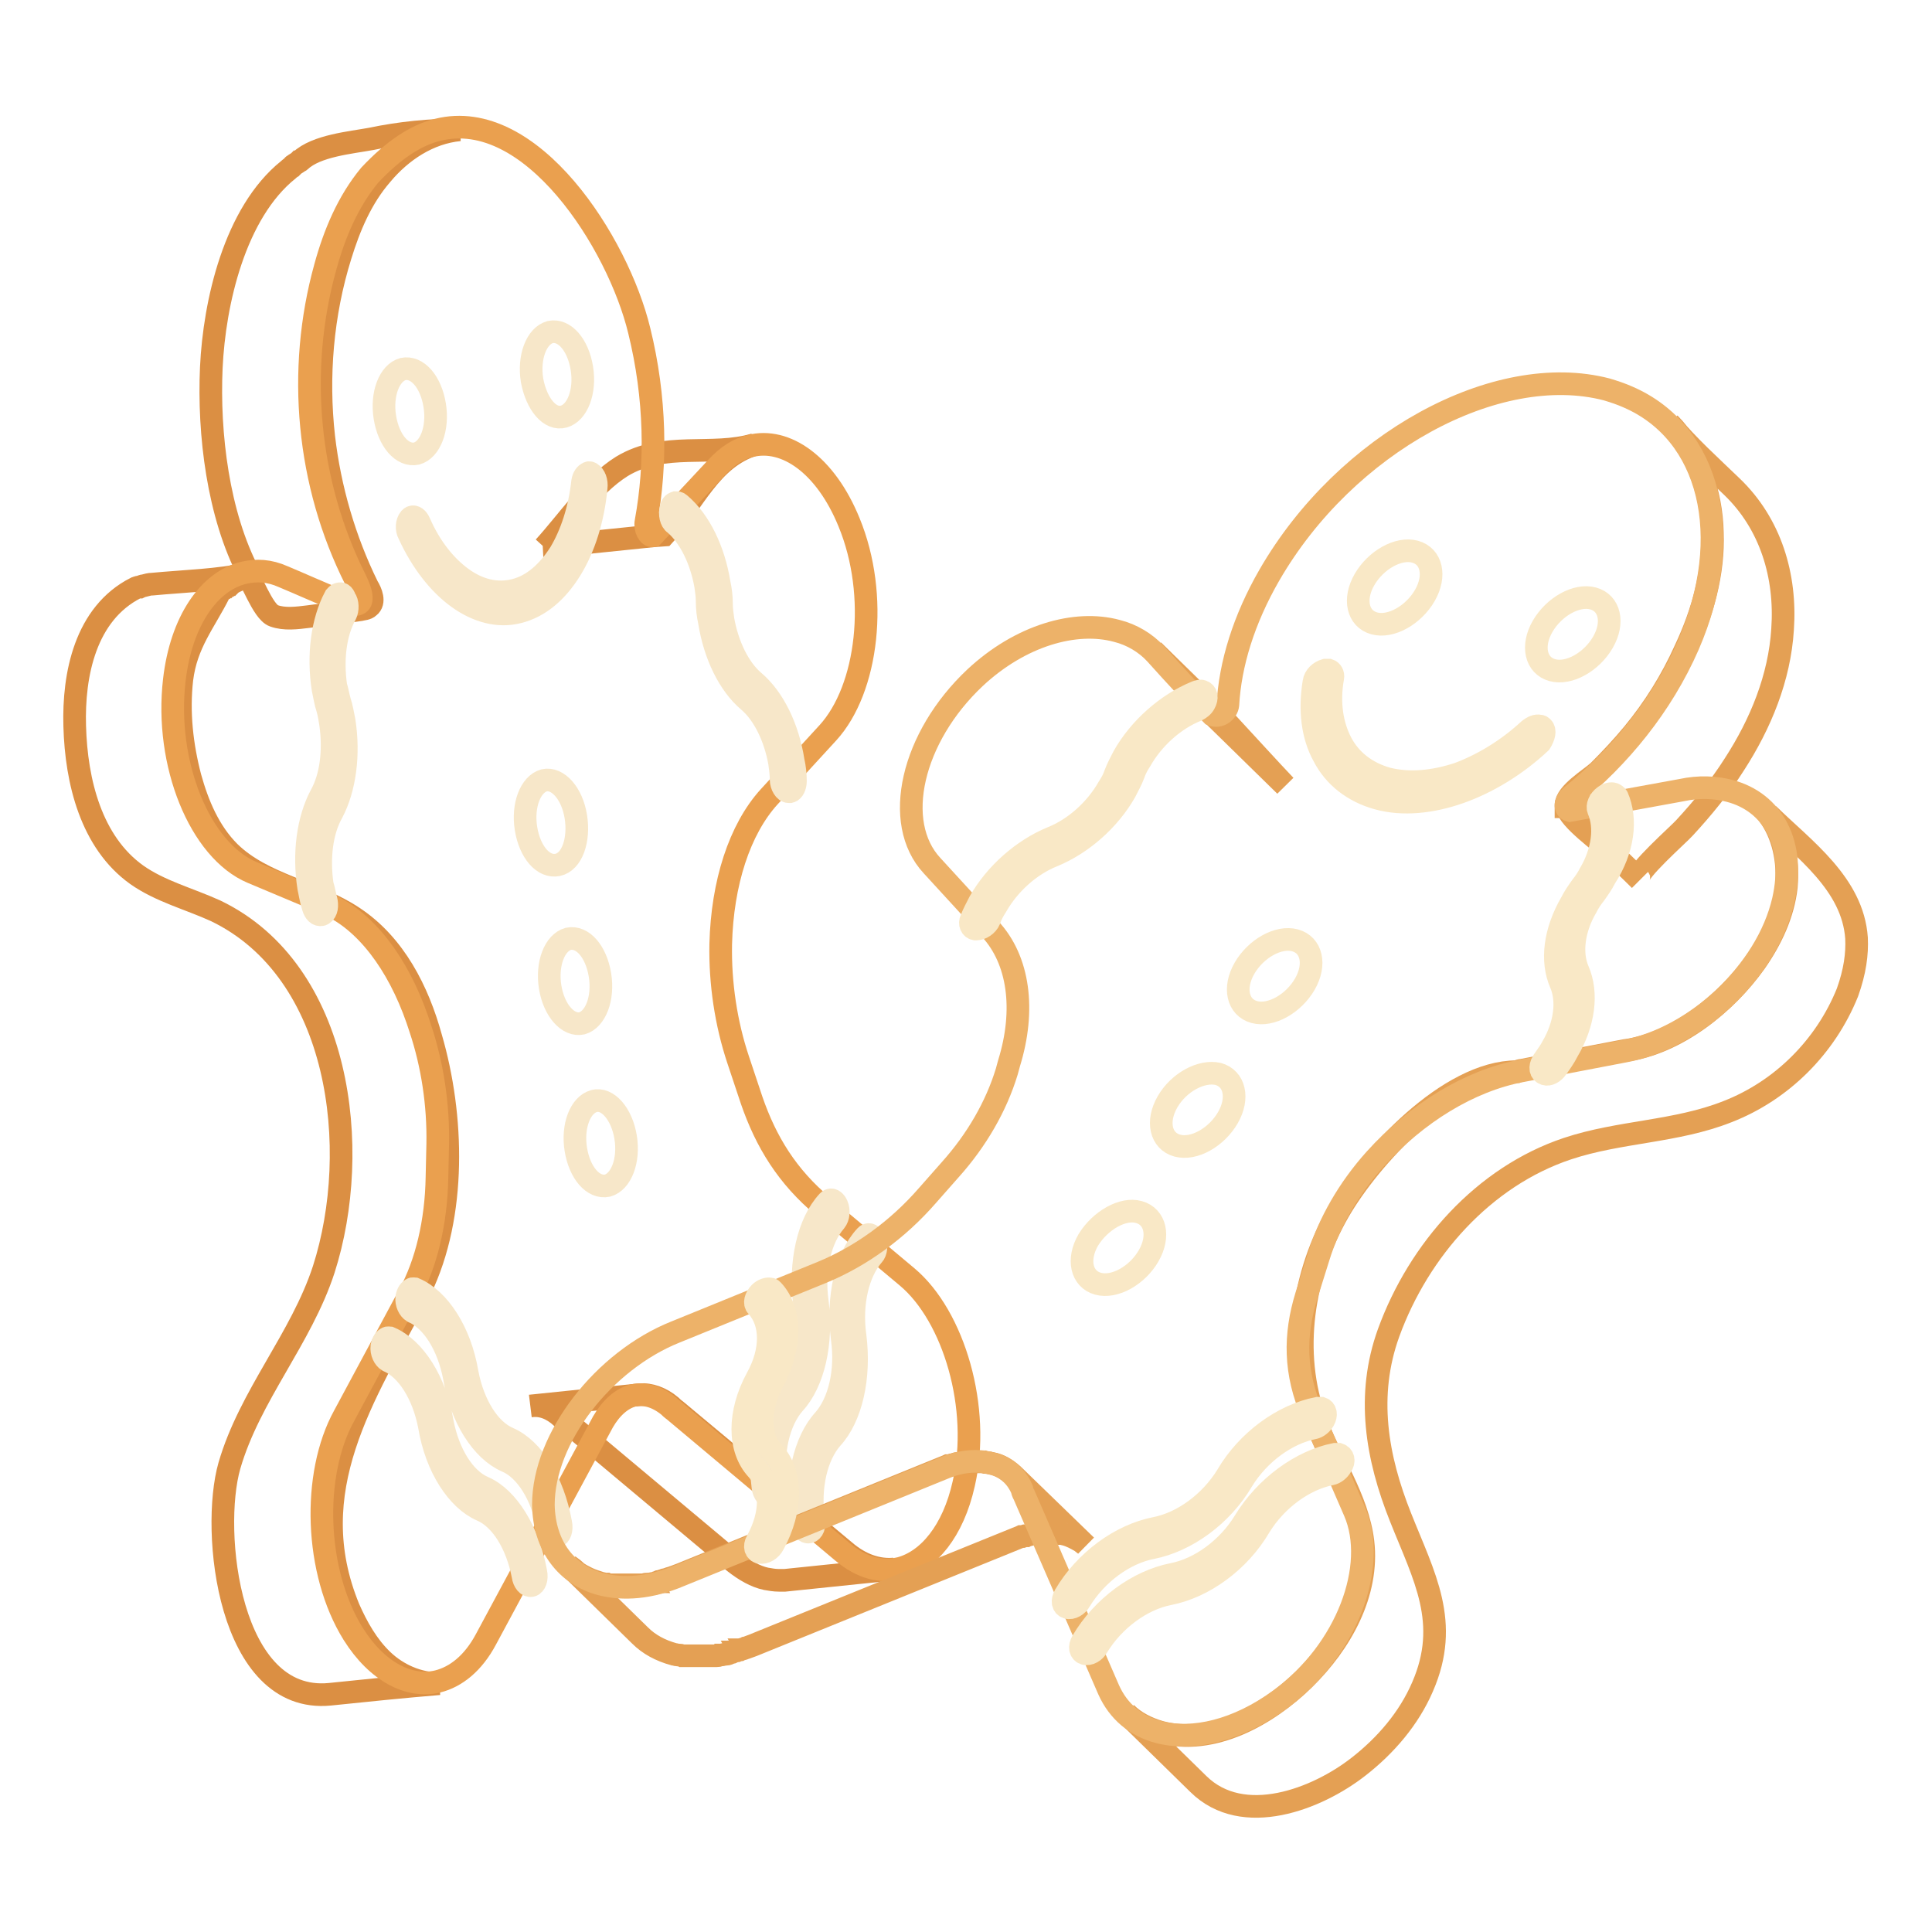
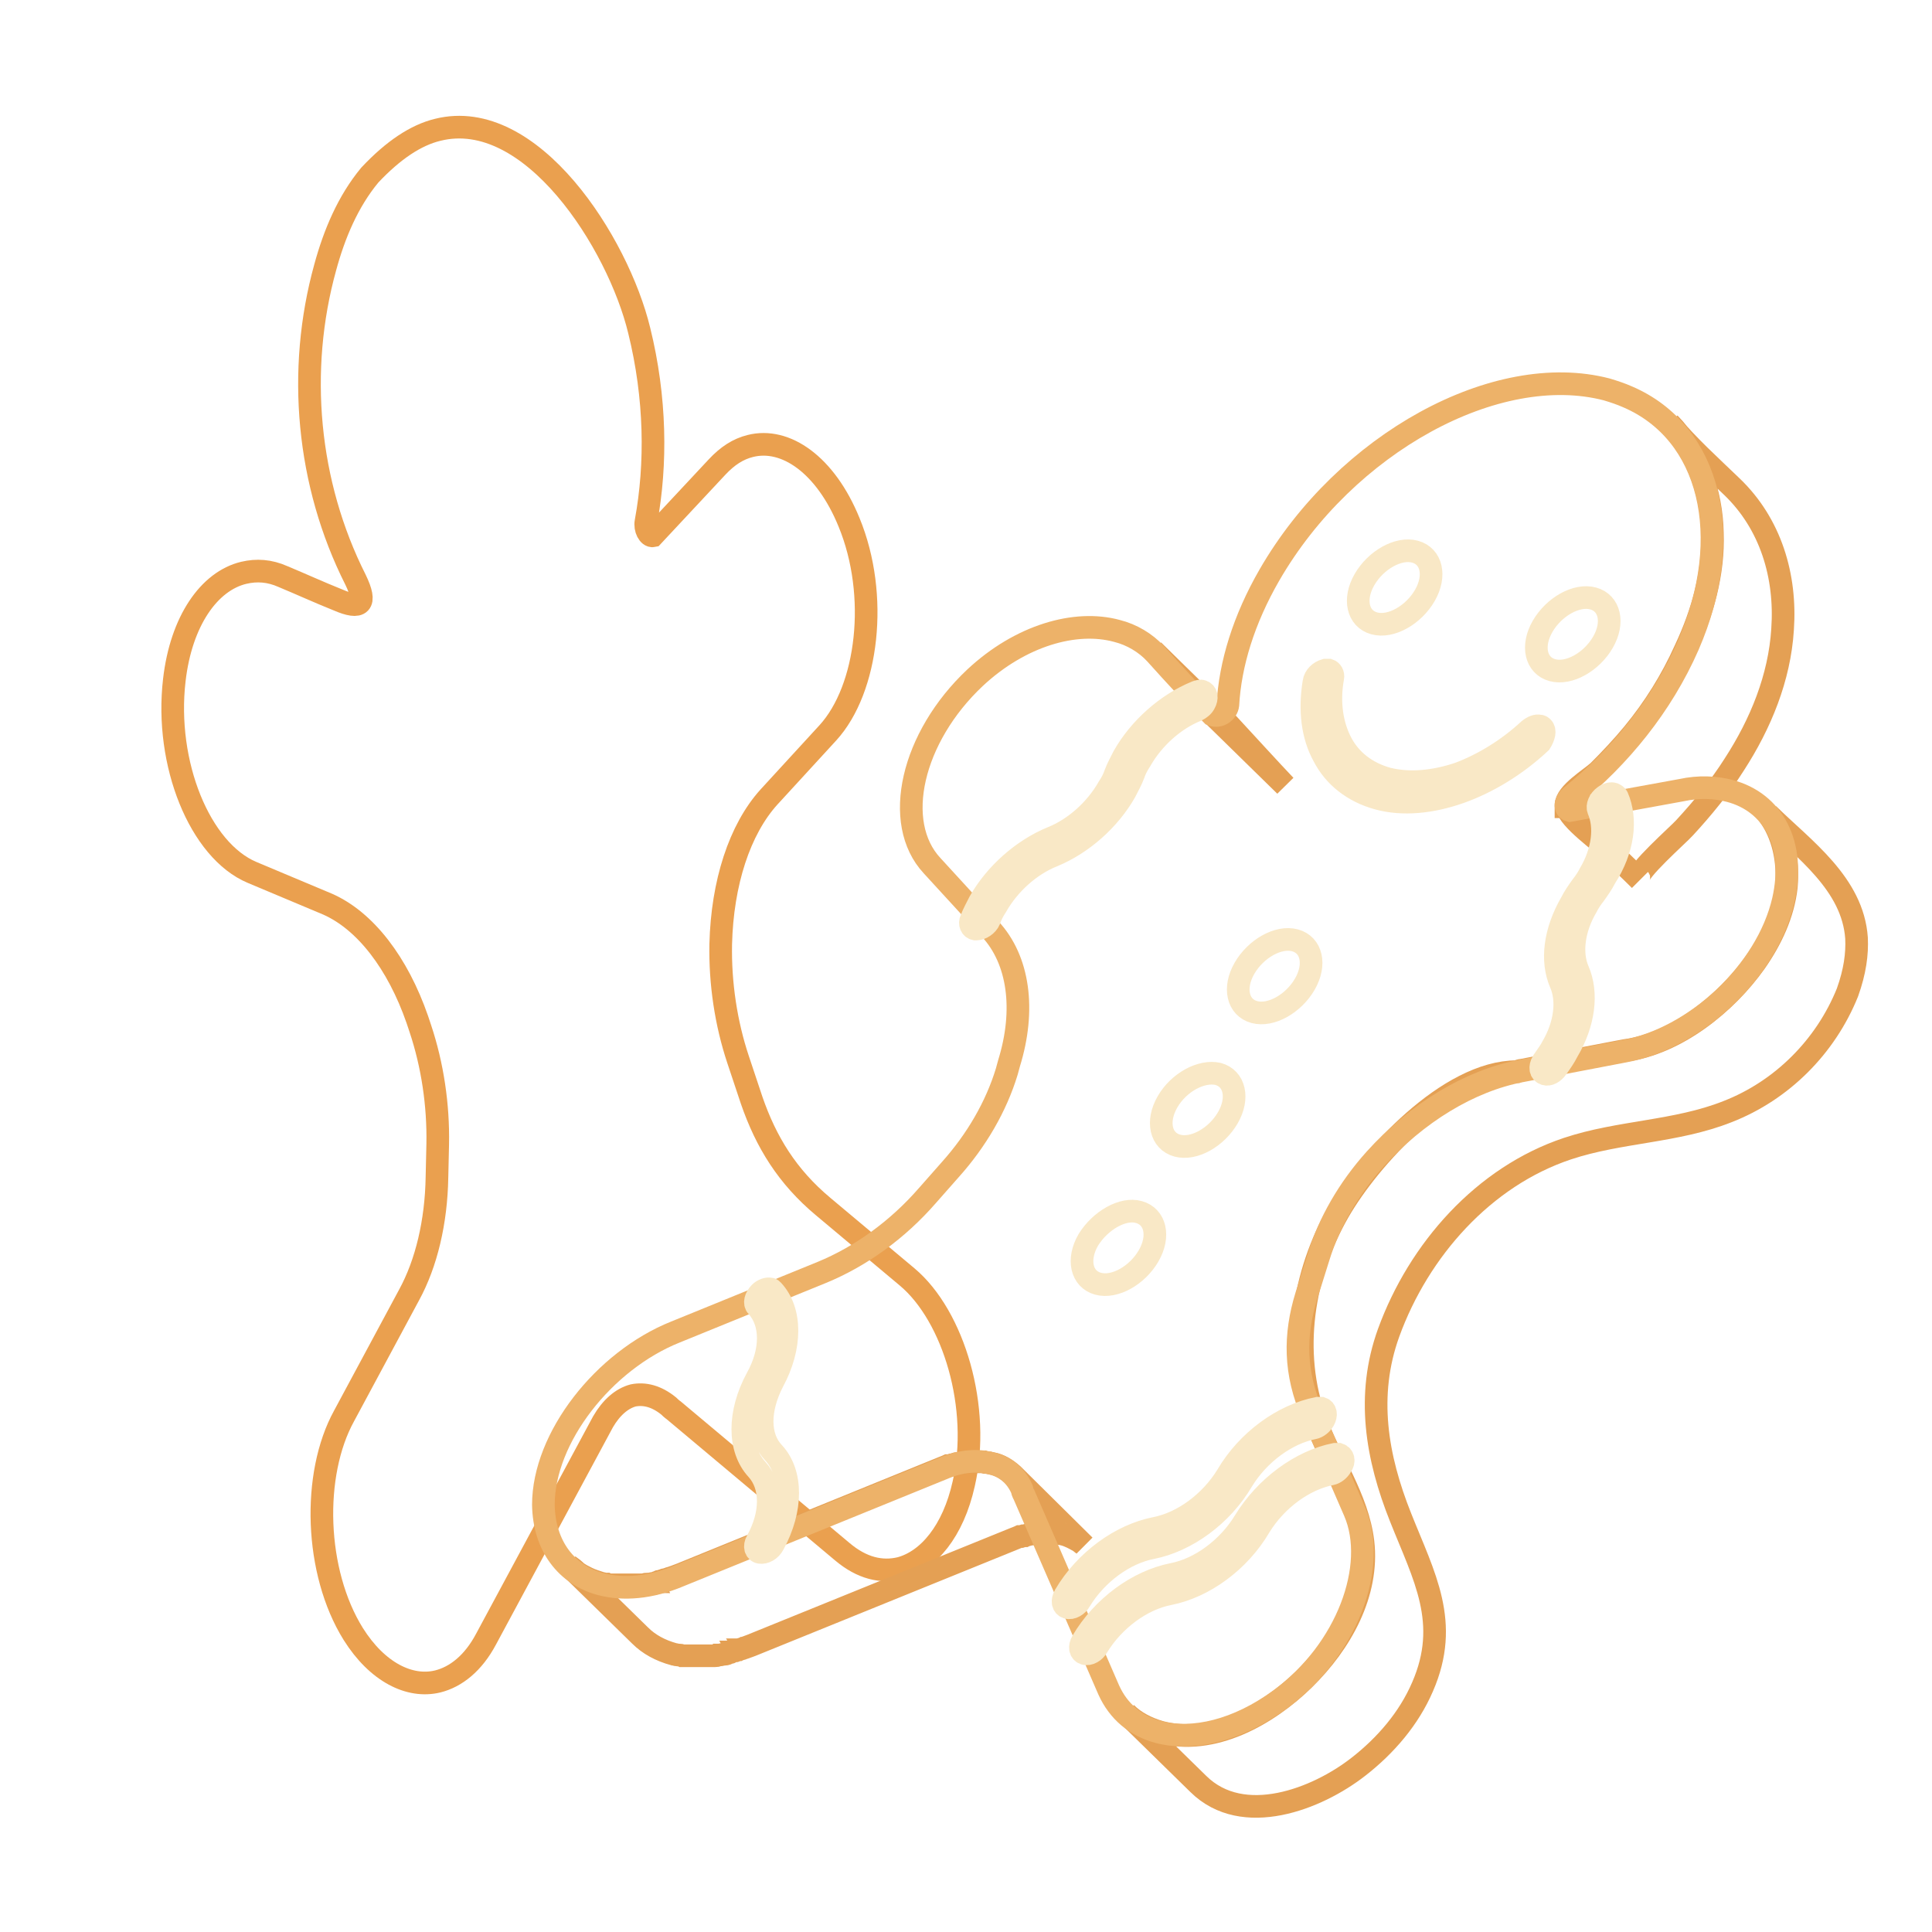
<svg xmlns="http://www.w3.org/2000/svg" version="1.1" x="0px" y="0px" viewBox="0 0 256 256" enable-background="new 0 0 256 256" xml:space="preserve">
  <g>
-     <path stroke-width="3" fill-opacity="0" stroke="#db8f43" d="M111.9,205.5l-22.3-18.6c0,0-0.3-0.2-0.7-0.6c-1.3-1.1-2.8-1.6-4.1-1.5l-14.5,1.5c1.4-0.2,2.8,0.3,4.1,1.5 c0.4,0.3,0.6,0.6,0.7,0.6L97.3,207c1.4,1.1,2.8,1.9,4.2,2.2c0.6,0.1,1.1,0.2,1.7,0.2h0.4c0.2,0,0.3,0,0.4,0l14.5-1.5 C116.4,208.1,114.1,207.4,111.9,205.5z M88,70.9c4-4.3,6.1-10.2,12-12c-5.7,1.7-12-0.5-17.6,2.9c-4,2.5-7.2,7.3-10.3,10.7H72 L86.6,71C86.6,71,88,70.9,88,70.9z M42.9,57.9c-0.9-8-0.2-16.3,2.2-24c1.2-3.9,2.8-7.7,5.5-10.8c2.6-3.1,6.2-5.5,10.3-5.9 c-3.9,0-7.9,0.4-11.7,1.2c-2.7,0.5-7.3,0.9-9.4,2.9c0,0-0.1,0.1-0.2,0.1c-0.2,0.2-0.5,0.3-0.7,0.5c0,0-0.1,0-0.1,0.1 c-0.2,0.2-0.4,0.3-0.6,0.5c-7.1,5.7-9.8,17.6-10.2,26.2c-0.4,8.8,0.9,19.5,5,27.3c-4.1,0.9-8.6,1-12.8,1.4c-0.4,0-0.7,0.1-1.1,0.2 c-0.2,0-0.4,0.1-0.6,0.2c0,0,0,0-0.1,0c0,0,0,0-0.1,0c-0.1,0-0.2,0.1-0.3,0.1c-6.7,3.4-8.3,11.5-8.1,18.3 c0.2,7.4,2.2,15.4,8.2,19.7c3.1,2.2,7,3.2,10.5,4.8c16.6,8,19.4,31.6,14.3,47.5c-3,9.2-9.8,16.7-12.5,26 c-2.5,8.7-0.1,31.6,13.3,30.3c4.8-0.5,9.7-1,14.5-1.4c-2.8,0-5.5-1.2-7.5-3.1c-2-1.9-3.4-4.4-4.5-6.9c-6.4-15.6,2-28.1,9.1-41.4 c0.2-0.3,0.3-0.5,0.4-0.8c4.8-9.9,4.4-23.1,1.4-33.4c-1.7-6.2-4.8-12.3-10.2-15.9c-5.2-3.5-12-4.3-16.5-8.7 c-2.7-2.7-4.2-6.3-5.2-9.9c-1.1-4.2-1.6-8.6-1.1-13c0.6-4.8,3-7.5,5-11.5l0.2-0.2c0,0,0.1-0.1,0.2-0.2c0.1-0.1,0.2-0.2,0.3-0.2 c0,0,0.1-0.1,0.2-0.1c0.1-0.1,0.2-0.2,0.3-0.2c0,0,0.1-0.1,0.2-0.1c0.1-0.1,0.2-0.2,0.4-0.3l0,0c0.2-0.1,0.3-0.2,0.4-0.2 c0,0,0.1,0,0.1-0.1c0.1,0,0.2-0.1,0.3-0.2c0,0,0.1,0,0.2-0.1c0.1,0,0.2-0.1,0.3-0.1c0.1,0,0.1,0,0.2-0.1c0.1,0,0.2-0.1,0.3-0.1 c0.5,0,2.1,4.8,3.6,5.3c1.4,0.5,3,0.3,4.6,0.1c2.3-0.3,4.5-0.6,6.8-0.9c0.4-0.1,0.9-0.1,1.2-0.4c0.8-0.6,0.3-1.9-0.2-2.7 C45.7,71.6,43.7,64.8,42.9,57.9L42.9,57.9z" />
    <path stroke-width="3" fill-opacity="0" stroke="#eaa04f" d="M58,17.2c12.4-3.1,23.9,15,26.7,26.6c2.2,8.9,2.3,17.7,0.9,25.3c-0.2,1,0.4,2,0.9,1.9l8.5-9.1 c1.4-1.5,2.8-2.4,4.4-2.8c4.7-1.2,10,2.5,13.1,10.1c4,9.7,2.5,22.1-2.8,27.9l-7.8,8.5c-3.9,4.3-6.2,11.4-6.4,19.5 c-0.1,5.2,0.7,10.5,2.3,15.3l1.8,5.4c1.9,5.5,4.7,10.1,9.5,14.1l11.1,9.3c6.2,5.2,9.8,17.4,7.5,27.4c-1.4,6.3-4.7,10.2-8.4,11.2 c-2.5,0.6-5.1,0-7.7-2.2l-22.3-18.7c0,0-0.3-0.2-0.7-0.6c-1.6-1.3-3.2-1.7-4.7-1.4c-1.5,0.4-2.9,1.6-4,3.5l-15.5,28.8 c-1.7,3.2-4,5-6.4,5.6c-3.7,0.9-8-1.2-11.2-6.3c-5.1-8.2-5.5-21.1-1.2-28.9l8.6-16c2.3-4.2,3.6-9.7,3.7-15.6l0.1-4.4 c0.1-5.2-0.7-10.5-2.3-15.3l-0.4-1.2c-2.6-7.5-6.9-13.1-11.9-15.3l-10-4.2c-6.9-2.9-11.6-14.4-10.3-25.5c0.9-7.8,4.6-13.1,9.2-14.2 c1.7-0.4,3.4-0.3,5.2,0.5c2.4,1,4.8,2.1,7.3,3.1c3,1.3,3.9,0.6,2.3-2.7c-6.4-12.7-7.8-27.7-4-41.4c1.2-4.4,3-8.7,5.9-12.2 C52.1,19.9,55.1,17.9,58,17.2L58,17.2z" />
-     <path stroke-width="3" fill-opacity="0" stroke="#f7e7c9" d="M103.5,103.3c0,0.8,0.5,1.6,1,1.6h0.2c0.4-0.1,0.7-0.7,0.7-1.4c0-0.9-0.1-1.8-0.3-2.7 c-0.7-4.4-2.6-8.3-5.2-10.5c-2-1.7-3.5-4.8-4.1-8.2c-0.1-0.7-0.2-1.4-0.2-2.1c0-0.9-0.1-1.8-0.3-2.7c-0.7-4.4-2.6-8.3-5.2-10.5 c-0.2-0.2-0.4-0.2-0.6-0.2c-0.3,0.1-0.5,0.3-0.6,0.8c-0.2,0.7,0,1.7,0.5,2c2,1.7,3.5,4.8,4.1,8.2c0.1,0.7,0.2,1.4,0.2,2.1 c0,0.9,0.1,1.8,0.3,2.7c0.7,4.4,2.6,8.3,5.2,10.5c2,1.7,3.5,4.8,4.1,8.2C103.4,101.8,103.5,102.6,103.5,103.3L103.5,103.3z  M54.6,68.5c-0.1,0-0.2,0.1-0.3,0.2c-0.4,0.5-0.5,1.4-0.1,2.1c1.7,3.7,4,6.6,6.5,8.4c2.5,1.8,5.3,2.6,8,1.9 c2.8-0.7,5.1-2.7,6.9-5.6c1.8-2.9,3-6.7,3.4-10.9c0.1-0.8-0.2-1.6-0.7-1.9c-0.2-0.1-0.3-0.1-0.4,0c-0.3,0.1-0.6,0.5-0.7,1.1 c-0.4,3.7-1.5,7-3,9.5c-1.6,2.5-3.6,4.3-6,4.9c-2.4,0.6-4.8,0-7-1.6s-4.2-4.1-5.6-7.3C55.3,68.6,54.9,68.4,54.6,68.5L54.6,68.5z  M44.9,78.7c-0.2,0-0.3,0.2-0.5,0.4c-1.7,3.2-2.3,7.7-1.6,12.2c0.2,0.9,0.3,1.7,0.6,2.6c0.2,0.7,0.3,1.4,0.4,2 c0.5,3.5,0.1,7-1.3,9.5c-1.7,3.2-2.3,7.7-1.6,12.2c0.2,0.9,0.3,1.7,0.6,2.6c0.2,0.7,0.6,1.1,1.1,1c0,0,0.1,0,0.2-0.1 c0.5-0.3,0.6-1.1,0.4-1.9c-0.2-0.7-0.3-1.4-0.5-2c-0.5-3.5-0.1-7,1.3-9.5c1.7-3.2,2.3-7.7,1.6-12.2c-0.2-0.9-0.3-1.7-0.6-2.6 c-0.2-0.7-0.3-1.4-0.5-2c-0.5-3.5-0.1-7,1.3-9.5c0.3-0.6,0.3-1.6-0.1-2.1C45.5,78.7,45.2,78.6,44.9,78.7z M67.4,190.6 c-2.6-1.1-4.7-4.5-5.5-8.7c-0.9-5.4-3.7-9.7-6.9-11.1c-0.1,0-0.3-0.1-0.4,0c-0.3,0.1-0.6,0.5-0.7,1.1c-0.1,0.8,0.3,1.6,0.8,1.9 c2.6,1.1,4.7,4.5,5.5,8.7c0.9,5.4,3.7,9.7,6.9,11.1c2.6,1.1,4.7,4.5,5.5,8.7c0.1,0.8,0.6,1.4,1.1,1.3c0.5-0.1,0.8-0.9,0.6-1.8 C73.3,196.3,70.6,192,67.4,190.6L67.4,190.6z M64.1,197.1c-2.6-1.1-4.7-4.5-5.5-8.7c-0.9-5.4-3.7-9.7-6.9-11.1 c-0.1,0-0.3-0.1-0.4,0c-0.3,0.1-0.6,0.5-0.7,1.1c-0.1,0.8,0.3,1.6,0.8,1.9c2.6,1.1,4.7,4.5,5.5,8.7c0.9,5.4,3.7,9.7,6.9,11.1 c2.6,1.1,4.7,4.5,5.5,8.7c0.1,0.8,0.6,1.4,1.1,1.3c0.5-0.1,0.8-0.9,0.6-1.8C70,202.9,67.3,198.5,64.1,197.1L64.1,197.1z  M115.9,164.3c-0.2-0.5-0.6-0.8-0.9-0.7c-0.1,0-0.2,0.1-0.3,0.2c-2.6,2.8-3.8,8.1-3.1,13.6c0.6,4.3-0.4,8.4-2.4,10.7 c-2.6,2.8-3.8,8.1-3.1,13.6c0.1,0.8,0.6,1.4,1.1,1.3c0.5-0.1,0.8-0.8,0.6-1.7c-0.6-4.3,0.4-8.4,2.4-10.7c2.6-2.8,3.8-8.1,3.1-13.6 c-0.6-4.3,0.4-8.4,2.4-10.7C116.1,165.9,116.2,164.9,115.9,164.3z M108.3,172.5c-0.6-4.3,0.4-8.4,2.4-10.7c0.4-0.5,0.5-1.4,0.2-2.1 c-0.2-0.5-0.6-0.8-0.9-0.7c-0.1,0-0.2,0.1-0.3,0.2c-2.6,2.8-3.8,8.1-3.1,13.6c0.6,4.3-0.4,8.4-2.4,10.7c-2.6,2.8-3.8,8.1-3.1,13.6 c0.1,0.8,0.6,1.4,1.1,1.3c0.5-0.1,0.8-0.8,0.6-1.7c-0.6-4.3,0.4-8.4,2.4-10.7C107.8,183.2,109,177.9,108.3,172.5z M72.1,103.4 c-1.8,0.5-2.9,3.3-2.4,6.4c0.5,3.1,2.3,5.2,4.2,4.8s2.9-3.3,2.4-6.4C75.8,105.1,73.9,103,72.1,103.4z M77.1,135.6 c1.8-0.5,2.9-3.3,2.4-6.4s-2.3-5.2-4.2-4.8c-1.8,0.5-2.9,3.3-2.4,6.4C73.4,133.9,75.3,136,77.1,135.6z M78.7,145.9 c-1.8,0.5-2.9,3.3-2.4,6.4c0.5,3.1,2.3,5.2,4.2,4.8c1.8-0.5,2.9-3.3,2.4-6.4C82.4,147.6,80.5,145.4,78.7,145.9z M74.7,55.2 c1.8-0.5,2.9-3.3,2.4-6.4c-0.5-3.1-2.3-5.2-4.2-4.8c-1.8,0.5-2.9,3.3-2.4,6.4C71.1,53.6,72.9,55.7,74.7,55.2z M55.2,60.1 c1.8-0.5,2.9-3.3,2.4-6.4c-0.5-3.1-2.3-5.2-4.2-4.8c-1.8,0.5-2.9,3.3-2.4,6.4C51.5,58.4,53.3,60.5,55.2,60.1z" />
-     <path stroke-width="3" fill-opacity="0" stroke="#e4a054" d="M159.9,93.9c0.3,0.3,0.5,0.6,0.8,0.8l9.6,9.4c-2-2.1-5-5.4-7.5-8.1l-0.1-0.1c-0.1-0.1-0.2-0.2-0.3-0.3 l-9.6-9.4l0.4,0.4C155.5,89,158,91.8,159.9,93.9z M207.6,106.9c0.3,1.7,4.6,4.7,5.7,5.8c1.3,1.3,2.7,2.6,4,3.9c0,0-0.1-0.1-0.1-0.2 c-0.6-0.7,5.3-5.9,6-6.7c2.4-2.6,4.7-5.4,6.6-8.4c3.5-5.4,6-11.5,6.4-17.9c0.5-7.1-1.6-14-6.7-18.9c-2.8-2.7-5.8-5.4-8.3-8.4 c3.7,3.8,5.6,9.2,5.7,14.5c0.2,5.3-1.3,10.6-3.6,15.5c-1.8,4-4.1,7.7-6.9,11.1c-1.4,1.7-3,3.4-4.6,5c-1.1,1-4.3,2.9-4.3,4.5V106.9 L207.6,106.9z M134.2,195.4c-0.8-0.7-1.7-1.3-2.8-1.5c-0.2,0-0.3-0.1-0.5-0.1h-0.1c-0.2,0-0.3,0-0.5-0.1h-0.1c-0.2,0-0.4,0-0.6,0 h-0.7c-0.2,0-0.4,0-0.6,0h-0.1c-0.2,0-0.4,0-0.6,0.1h0c-0.2,0-0.4,0.1-0.6,0.1c0,0-0.1,0-0.1,0c-0.2,0-0.4,0.1-0.6,0.2h-0.1 c0,0-0.1,0-0.1,0l-0.3,0.1c0,0-0.1,0-0.2,0c-0.2,0.1-0.3,0.1-0.5,0.2l-34.9,14.2c-0.3,0.1-0.5,0.2-0.8,0.3c-0.1,0-0.2,0.1-0.3,0.1 c-0.2,0.1-0.4,0.1-0.6,0.2l-0.3,0.1c-0.1,0-0.2,0-0.3,0.1c-0.2,0-0.3,0.1-0.4,0.1c-0.1,0-0.2,0-0.2,0.1c-0.2,0-0.4,0.1-0.6,0.2 h-0.1c-0.2,0-0.4,0.1-0.6,0.1c-0.1,0-0.1,0-0.2,0c-0.2,0-0.3,0-0.5,0.1c-0.1,0-0.2,0-0.2,0c-0.1,0-0.3,0-0.4,0c-0.1,0-0.2,0-0.2,0 c-0.1,0-0.3,0-0.4,0h-1.5c-0.2,0-0.3,0-0.5,0h-0.2c-0.1,0-0.2,0-0.4,0c-0.1,0-0.2,0-0.2,0c-0.1,0-0.2,0-0.3,0c-0.1,0-0.2,0-0.2,0 c-0.1,0-0.2,0-0.4-0.1c0,0-0.1,0-0.2,0c-0.2,0-0.3-0.1-0.5-0.1c-0.6-0.2-1.3-0.4-1.9-0.7c-0.4-0.2-0.8-0.4-1.1-0.6 c-0.2-0.1-0.3-0.2-0.5-0.4c-0.3-0.3-0.7-0.5-1-0.8l9.6,9.4c1.2,1.2,2.7,2,4.5,2.5c0.2,0,0.3,0.1,0.5,0.1c0,0,0.1,0,0.2,0 c0.1,0,0.2,0,0.4,0.1c0.1,0,0.2,0,0.2,0c0.1,0,0.2,0,0.3,0c0.1,0,0.2,0,0.2,0c0.1,0,0.2,0,0.4,0h0.2c0.2,0,0.3,0,0.5,0h1.5 c0.1,0,0.3,0,0.4,0c0.1,0,0.2,0,0.2,0c0.1,0,0.3,0,0.4,0c0.1,0,0.2,0,0.2,0c0.2,0,0.3,0,0.4-0.1c0.1,0,0.1,0,0.2,0 c0.2,0,0.4-0.1,0.6-0.1h0.1c0.2,0,0.4-0.1,0.6-0.2c0.1,0,0.2,0,0.2-0.1c0.2,0,0.3-0.1,0.4-0.1c0.1,0,0.2,0,0.3-0.1 c0.1,0,0.2,0,0.2-0.1c0,0,0.1,0,0.2,0c0.2-0.1,0.4-0.1,0.6-0.2c0.1,0,0.2-0.1,0.3-0.1c0.3-0.1,0.5-0.2,0.8-0.3l35-14.2h0 c0.2-0.1,0.3-0.1,0.5-0.2c0,0,0.1,0,0.2,0l0.3-0.1c0,0,0.1,0,0.2,0c0.2-0.1,0.4-0.1,0.6-0.2c0,0,0.1,0,0.1,0c0.2,0,0.4-0.1,0.6-0.1 h0c0.2,0,0.4-0.1,0.6-0.1h0.1c0.2,0,0.4,0,0.6,0h0.7c0.2,0,0.4,0,0.6,0h0.1c0.2,0,0.4,0,0.5,0.1h0.1c0.2,0,0.4,0.1,0.5,0.1 c0.8,0.2,1.5,0.6,2.2,1c0.2,0.2,0.4,0.3,0.6,0.5L134.2,195.4L134.2,195.4z M246,124.3c-0.5-7.2-7-11.8-11.7-16.4 c2,2.7,2.7,6.2,2.4,9.6c-0.4,3.6-2,7-4.1,10c-3.9,5.5-10.5,10.8-17.3,11.7l-13.6,2.6c-0.2,0-0.5,0.1-0.7,0.2 c-9.1,0-19.5,11.4-23.6,18.5c-4.8,8.3-6.4,18.7-3.1,27.7c2,5.4,5.6,10.3,6.3,16.1c0.8,6.8-2.9,13.4-7.8,18.2 c-4.8,4.7-12.1,8.9-19.1,7c-1.7-0.5-3.3-1.3-4.5-2.5l9.6,9.4c5.9,5.8,15.7,2,21.2-2.3c3.6-2.8,6.7-6.4,8.5-10.6 c3.7-8.5,0.2-14.6-2.9-22.4c-3.2-8-4.6-16.2-1.6-24.5c4-11,12.6-20.7,23.7-24.4c6.9-2.3,14.4-2.2,21.2-4.9 c7.2-2.8,13-8.6,15.9-15.8C245.8,128.7,246.1,126.4,246,124.3z" />
+     <path stroke-width="3" fill-opacity="0" stroke="#e4a054" d="M159.9,93.9c0.3,0.3,0.5,0.6,0.8,0.8l9.6,9.4c-2-2.1-5-5.4-7.5-8.1l-0.1-0.1c-0.1-0.1-0.2-0.2-0.3-0.3 l-9.6-9.4l0.4,0.4C155.5,89,158,91.8,159.9,93.9z M207.6,106.9c0.3,1.7,4.6,4.7,5.7,5.8c1.3,1.3,2.7,2.6,4,3.9c0,0-0.1-0.1-0.1-0.2 c-0.6-0.7,5.3-5.9,6-6.7c2.4-2.6,4.7-5.4,6.6-8.4c3.5-5.4,6-11.5,6.4-17.9c0.5-7.1-1.6-14-6.7-18.9c-2.8-2.7-5.8-5.4-8.3-8.4 c3.7,3.8,5.6,9.2,5.7,14.5c0.2,5.3-1.3,10.6-3.6,15.5c-1.8,4-4.1,7.7-6.9,11.1c-1.4,1.7-3,3.4-4.6,5c-1.1,1-4.3,2.9-4.3,4.5V106.9 L207.6,106.9z M134.2,195.4c-0.8-0.7-1.7-1.3-2.8-1.5c-0.2,0-0.3-0.1-0.5-0.1h-0.1c-0.2,0-0.3,0-0.5-0.1h-0.1c-0.2,0-0.4,0-0.6,0 h-0.7c-0.2,0-0.4,0-0.6,0h-0.1c-0.2,0-0.4,0-0.6,0.1h0c-0.2,0-0.4,0.1-0.6,0.1c0,0-0.1,0-0.1,0c-0.2,0-0.4,0.1-0.6,0.2h-0.1 c0,0-0.1,0-0.1,0l-0.3,0.1c0,0-0.1,0-0.2,0c-0.2,0.1-0.3,0.1-0.5,0.2l-34.9,14.2c-0.3,0.1-0.5,0.2-0.8,0.3c-0.1,0-0.2,0.1-0.3,0.1 c-0.2,0.1-0.4,0.1-0.6,0.2l-0.3,0.1c-0.1,0-0.2,0-0.3,0.1c-0.2,0-0.3,0.1-0.4,0.1c-0.1,0-0.2,0-0.2,0.1c-0.2,0-0.4,0.1-0.6,0.2 h-0.1c-0.2,0-0.4,0.1-0.6,0.1c-0.1,0-0.1,0-0.2,0c-0.2,0-0.3,0-0.5,0.1c-0.1,0-0.2,0-0.2,0c-0.1,0-0.3,0-0.4,0c-0.1,0-0.2,0-0.2,0 c-0.1,0-0.3,0-0.4,0h-1.5c-0.2,0-0.3,0-0.5,0h-0.2c-0.1,0-0.2,0-0.4,0c-0.1,0-0.2,0-0.2,0c-0.1,0-0.2,0-0.3,0c-0.1,0-0.2,0-0.2,0 c-0.1,0-0.2,0-0.4-0.1c0,0-0.1,0-0.2,0c-0.2,0-0.3-0.1-0.5-0.1c-0.6-0.2-1.3-0.4-1.9-0.7c-0.4-0.2-0.8-0.4-1.1-0.6 c-0.2-0.1-0.3-0.2-0.5-0.4c-0.3-0.3-0.7-0.5-1-0.8l9.6,9.4c1.2,1.2,2.7,2,4.5,2.5c0.2,0,0.3,0.1,0.5,0.1c0,0,0.1,0,0.2,0 c0.1,0,0.2,0,0.4,0.1c0.1,0,0.2,0,0.2,0c0.1,0,0.2,0,0.3,0c0.1,0,0.2,0,0.4,0h0.2c0.2,0,0.3,0,0.5,0h1.5 c0.1,0,0.3,0,0.4,0c0.1,0,0.2,0,0.2,0c0.1,0,0.3,0,0.4,0c0.1,0,0.2,0,0.2,0c0.2,0,0.3,0,0.4-0.1c0.1,0,0.1,0,0.2,0 c0.2,0,0.4-0.1,0.6-0.1h0.1c0.2,0,0.4-0.1,0.6-0.2c0.1,0,0.2,0,0.2-0.1c0.2,0,0.3-0.1,0.4-0.1c0.1,0,0.2,0,0.3-0.1 c0.1,0,0.2,0,0.2-0.1c0,0,0.1,0,0.2,0c0.2-0.1,0.4-0.1,0.6-0.2c0.1,0,0.2-0.1,0.3-0.1c0.3-0.1,0.5-0.2,0.8-0.3l35-14.2h0 c0.2-0.1,0.3-0.1,0.5-0.2c0,0,0.1,0,0.2,0l0.3-0.1c0,0,0.1,0,0.2,0c0.2-0.1,0.4-0.1,0.6-0.2c0,0,0.1,0,0.1,0c0.2,0,0.4-0.1,0.6-0.1 h0c0.2,0,0.4-0.1,0.6-0.1h0.1c0.2,0,0.4,0,0.6,0h0.7c0.2,0,0.4,0,0.6,0h0.1c0.2,0,0.4,0,0.5,0.1h0.1c0.2,0,0.4,0.1,0.5,0.1 c0.8,0.2,1.5,0.6,2.2,1c0.2,0.2,0.4,0.3,0.6,0.5L134.2,195.4L134.2,195.4z M246,124.3c-0.5-7.2-7-11.8-11.7-16.4 c2,2.7,2.7,6.2,2.4,9.6c-0.4,3.6-2,7-4.1,10c-3.9,5.5-10.5,10.8-17.3,11.7l-13.6,2.6c-0.2,0-0.5,0.1-0.7,0.2 c-9.1,0-19.5,11.4-23.6,18.5c-4.8,8.3-6.4,18.7-3.1,27.7c2,5.4,5.6,10.3,6.3,16.1c0.8,6.8-2.9,13.4-7.8,18.2 c-4.8,4.7-12.1,8.9-19.1,7c-1.7-0.5-3.3-1.3-4.5-2.5l9.6,9.4c5.9,5.8,15.7,2,21.2-2.3c3.6-2.8,6.7-6.4,8.5-10.6 c3.7-8.5,0.2-14.6-2.9-22.4c-3.2-8-4.6-16.2-1.6-24.5c4-11,12.6-20.7,23.7-24.4c6.9-2.3,14.4-2.2,21.2-4.9 c7.2-2.8,13-8.6,15.9-15.8C245.8,128.7,246.1,126.4,246,124.3z" />
    <path stroke-width="3" fill-opacity="0" stroke="#edb269" d="M212.9,51.6c1,0.3,1.9,0.6,2.8,1c10.9,4.7,14.3,18.4,8,32.9c-3.5,8-9.1,14.8-15.5,20 c-0.9,0.7-0.9,1.7-0.2,1.9l14.8-2.7c2.3-0.5,4.5-0.4,6.4,0.1c5.7,1.5,8.8,7,7.1,14.5c-2.2,9.5-11.7,18.3-21.1,20l-13.6,2.6 c-6.9,1.3-13.9,5.6-19.4,11.7c-3.5,3.9-6.1,8.4-7.5,13l-1.6,5.1c-1.6,5.2-1.6,10.2,0.8,15.7l5.6,12.9c3.1,7.2-1,18.4-9.9,24.9 c-5.6,4.1-11.5,5.5-16.1,4.3c-3-0.8-5.3-2.7-6.6-5.6l-11.2-25.8c0,0-0.2-0.3-0.3-0.8c-0.8-1.8-2.2-3-4.1-3.4 c-1.9-0.5-4.1-0.3-6.4,0.7l-34.9,14.2c-3.8,1.6-7.4,1.9-10.4,1.1c-4.5-1.2-7.5-5-7.6-10.5c0-8.9,8-19.1,17.5-22.9l19.4-7.9 c5.1-2.1,10-5.6,14-10.2l3-3.4c3.5-3.9,6.1-8.4,7.5-13l0.3-1.1c2.2-7.1,1.3-13.7-2.5-17.8l-7.7-8.4c-5.3-5.7-2.7-17,5.7-24.9 c6-5.6,13.3-7.7,18.8-6.2c2,0.5,3.8,1.6,5.1,3c2.5,2.8,5.5,6,7.5,8.1c1,0.4,2-0.4,2.1-1.3c0.3-5.4,2.1-11.3,5.5-17.2 C178.3,58.7,198.3,47.8,212.9,51.6L212.9,51.6z" />
    <path stroke-width="3" fill-opacity="0" stroke="#f9e8c6" d="M149.1,104.9c0.4-0.8,0.8-1.5,1.1-2.3c0.2-0.6,0.5-1.2,0.9-1.8c1.7-3,4.5-5.5,7.5-6.7 c0.4-0.2,0.8-0.5,1-0.9c0.4-0.7,0.3-1.4-0.3-1.6c-0.2-0.1-0.5,0-0.8,0.1c-3.9,1.6-7.5,4.8-9.6,8.5c-0.4,0.8-0.8,1.5-1.1,2.3 c-0.2,0.6-0.5,1.2-0.9,1.8c-1.7,3-4.5,5.5-7.5,6.7c-3.9,1.6-7.5,4.8-9.6,8.5c-0.4,0.8-0.8,1.5-1.1,2.3c-0.3,0.6,0,1.2,0.5,1.3 c0.1,0,0.2,0,0.2,0c0.6,0,1.4-0.5,1.7-1.2c0.2-0.6,0.5-1.2,0.9-1.8c1.7-3,4.5-5.5,7.5-6.7C143.4,111.8,147,108.6,149.1,104.9z  M182.1,82.6c2.2,0.6,5.2-1.1,6.7-3.7c1.5-2.6,0.9-5.2-1.3-5.8c-2.2-0.6-5.2,1.1-6.7,3.7C179.3,79.4,179.9,82,182.1,82.6z  M205.7,88.8c2.2,0.6,5.2-1.1,6.7-3.7c1.5-2.6,0.9-5.2-1.3-5.8c-2.2-0.6-5.2,1.1-6.7,3.7C202.9,85.6,203.5,88.2,205.7,88.8z  M204.4,96.4c-0.1-0.1-0.2-0.2-0.4-0.2c-0.4-0.1-0.9,0.1-1.4,0.5c-2.8,2.6-6.1,4.6-9.3,5.8c-3.3,1.1-6.5,1.4-9.4,0.7 c-2.9-0.8-5-2.5-6.2-4.8c-1.2-2.3-1.7-5.3-1.1-8.6c0.1-0.5-0.2-0.9-0.5-1c-0.2,0-0.3,0-0.5,0c-0.7,0.2-1.4,0.8-1.5,1.6 c-0.6,3.7-0.2,7.1,1.3,9.8c1.4,2.7,3.9,4.7,7.2,5.6c3.3,0.9,7.1,0.5,10.8-0.8c3.7-1.3,7.5-3.6,10.7-6.6 C204.6,97.6,204.8,96.8,204.4,96.4L204.4,96.4z M214.3,105.6c-0.1-0.2-0.3-0.3-0.5-0.4c-0.3-0.1-0.8,0-1.2,0.3 c-0.7,0.5-1,1.3-0.8,1.8c1,2.3,0.6,5.5-1.1,8.4c-0.3,0.6-0.7,1.2-1.1,1.7c-0.5,0.7-1,1.4-1.4,2.2c-2.2,3.8-2.7,7.7-1.4,10.7 c1,2.3,0.6,5.5-1.1,8.4c-0.3,0.6-0.7,1.1-1.1,1.7c-0.1,0.1-0.1,0.2-0.2,0.3c-0.4,0.7-0.3,1.4,0.3,1.6c0.5,0.2,1.2-0.2,1.6-0.8 c0.5-0.7,1-1.4,1.4-2.2c2.2-3.7,2.7-7.7,1.4-10.7c-1-2.3-0.6-5.5,1.1-8.4c0.3-0.6,0.7-1.2,1.1-1.7c0.5-0.7,1-1.4,1.4-2.2 C215.1,112.6,215.6,108.6,214.3,105.6L214.3,105.6z M102.4,183.1c2.5-4.6,2.5-9.4,0-12.1c-0.1-0.1-0.2-0.2-0.3-0.2 c-0.4-0.1-1,0.1-1.4,0.5c-0.6,0.6-0.8,1.4-0.4,1.8c2,2.2,2,5.9,0,9.5c-2.5,4.6-2.5,9.4,0,12.1c2,2.2,2,5.9,0,9.5 c-0.4,0.7-0.2,1.4,0.4,1.5c0.6,0.1,1.4-0.3,1.8-1.1c2.5-4.6,2.5-9.4,0-12.1C100.5,190.4,100.5,186.8,102.4,183.1z M152.6,205.1 c4.6-0.9,9.3-4.3,12-8.9c2.2-3.6,5.9-6.3,9.5-7c0.5-0.1,1-0.5,1.3-1c0.4-0.7,0.3-1.4-0.3-1.6c-0.2,0-0.3,0-0.5,0 c-4.6,0.9-9.3,4.3-12,8.9c-2.2,3.6-5.9,6.3-9.5,7c-4.6,0.9-9.3,4.3-12,8.9c-0.4,0.7-0.3,1.4,0.3,1.6c0.6,0.2,1.4-0.3,1.7-0.9 C145.3,208.5,149,205.8,152.6,205.1L152.6,205.1z M177.4,192.7c-0.2,0-0.3,0-0.5,0c-4.5,0.9-9.2,4.3-12,8.9c-2.2,3.6-5.9,6.3-9.5,7 c-4.6,0.9-9.3,4.3-12,8.9c-0.4,0.7-0.3,1.4,0.3,1.6c0.6,0.2,1.4-0.3,1.7-0.9c2.2-3.6,5.9-6.3,9.5-7c4.6-0.9,9.3-4.3,12-8.9 c2.2-3.6,5.9-6.3,9.5-7c0.5-0.1,1-0.5,1.3-1C178.2,193.6,178,192.9,177.4,192.7L177.4,192.7z M166.2,134.1c2.2,0.6,5.2-1.1,6.7-3.7 c1.5-2.6,0.9-5.2-1.3-5.8c-2.2-0.6-5.2,1.1-6.7,3.7C163.4,130.9,164,133.5,166.2,134.1z M154.7,146c-1.5,2.6-0.9,5.2,1.3,5.8 c2.2,0.6,5.2-1.1,6.7-3.7c1.5-2.6,0.9-5.2-1.3-5.8C159.2,141.8,156.2,143.4,154.7,146z M144.2,164.3c-1.5,2.6-0.9,5.2,1.3,5.8 c2.2,0.6,5.2-1.1,6.7-3.7c1.5-2.6,0.9-5.2-1.3-5.8C148.8,160,145.8,161.7,144.2,164.3z" />
  </g>
</svg>